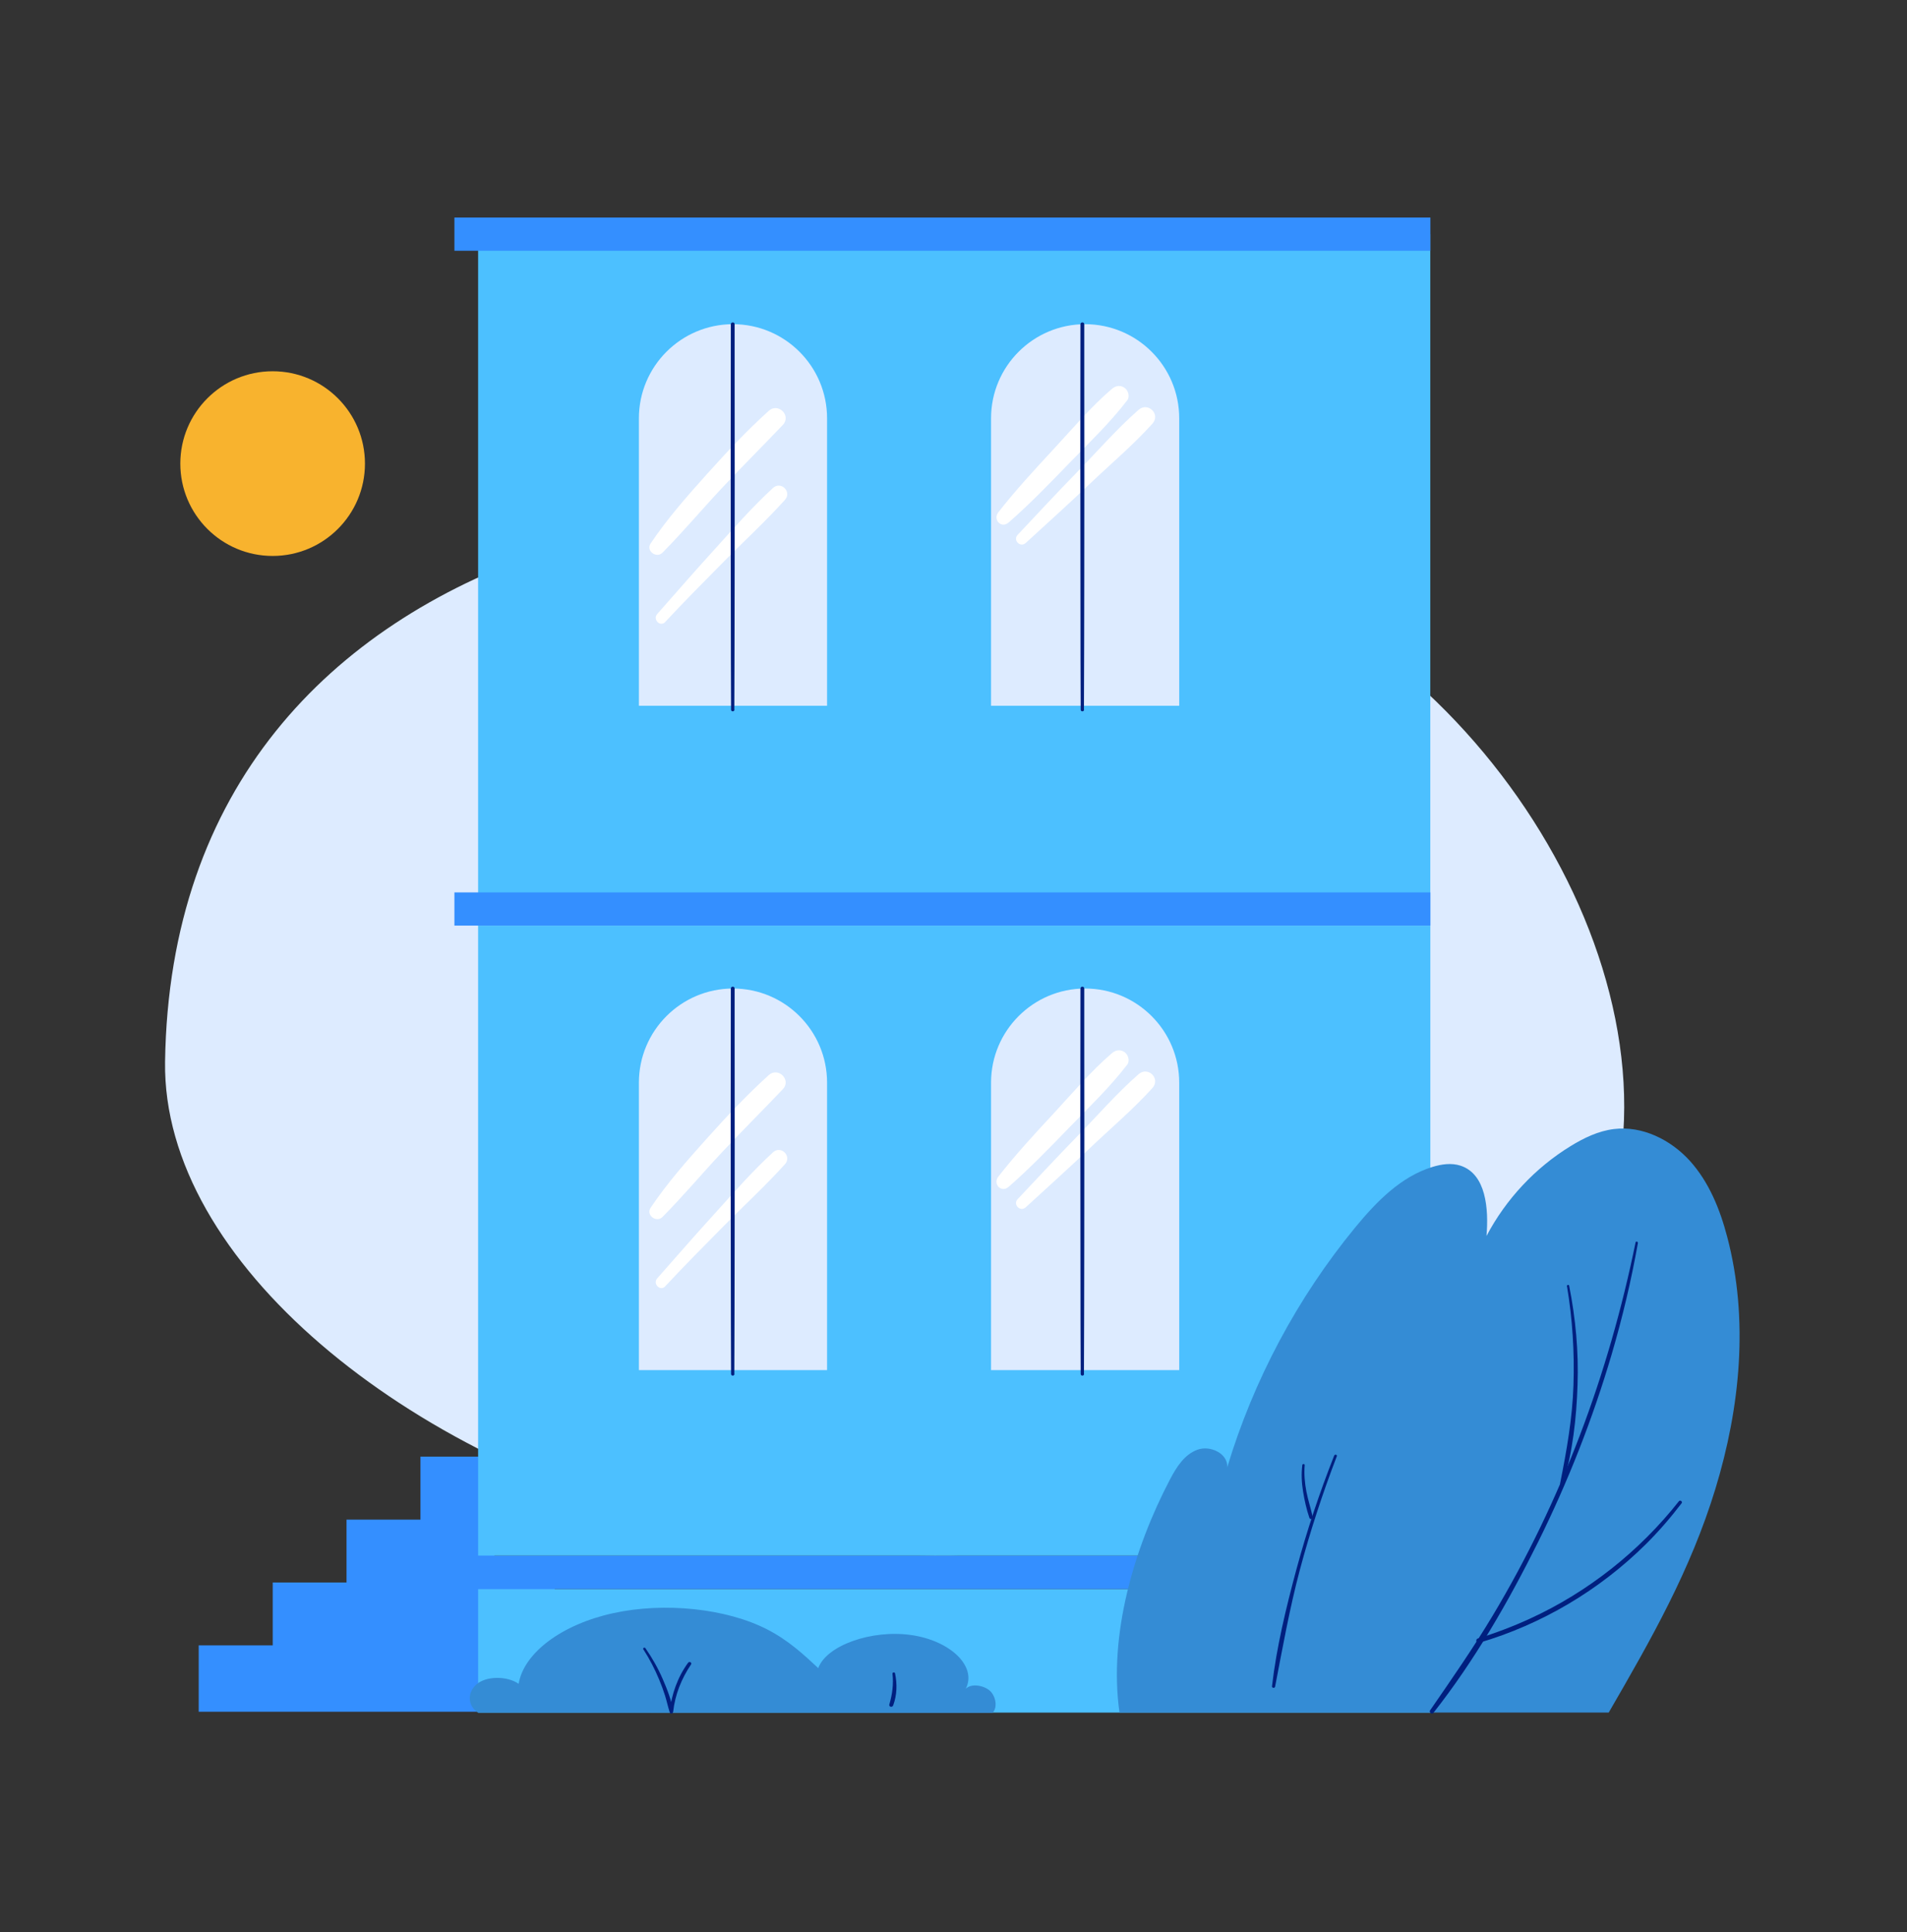
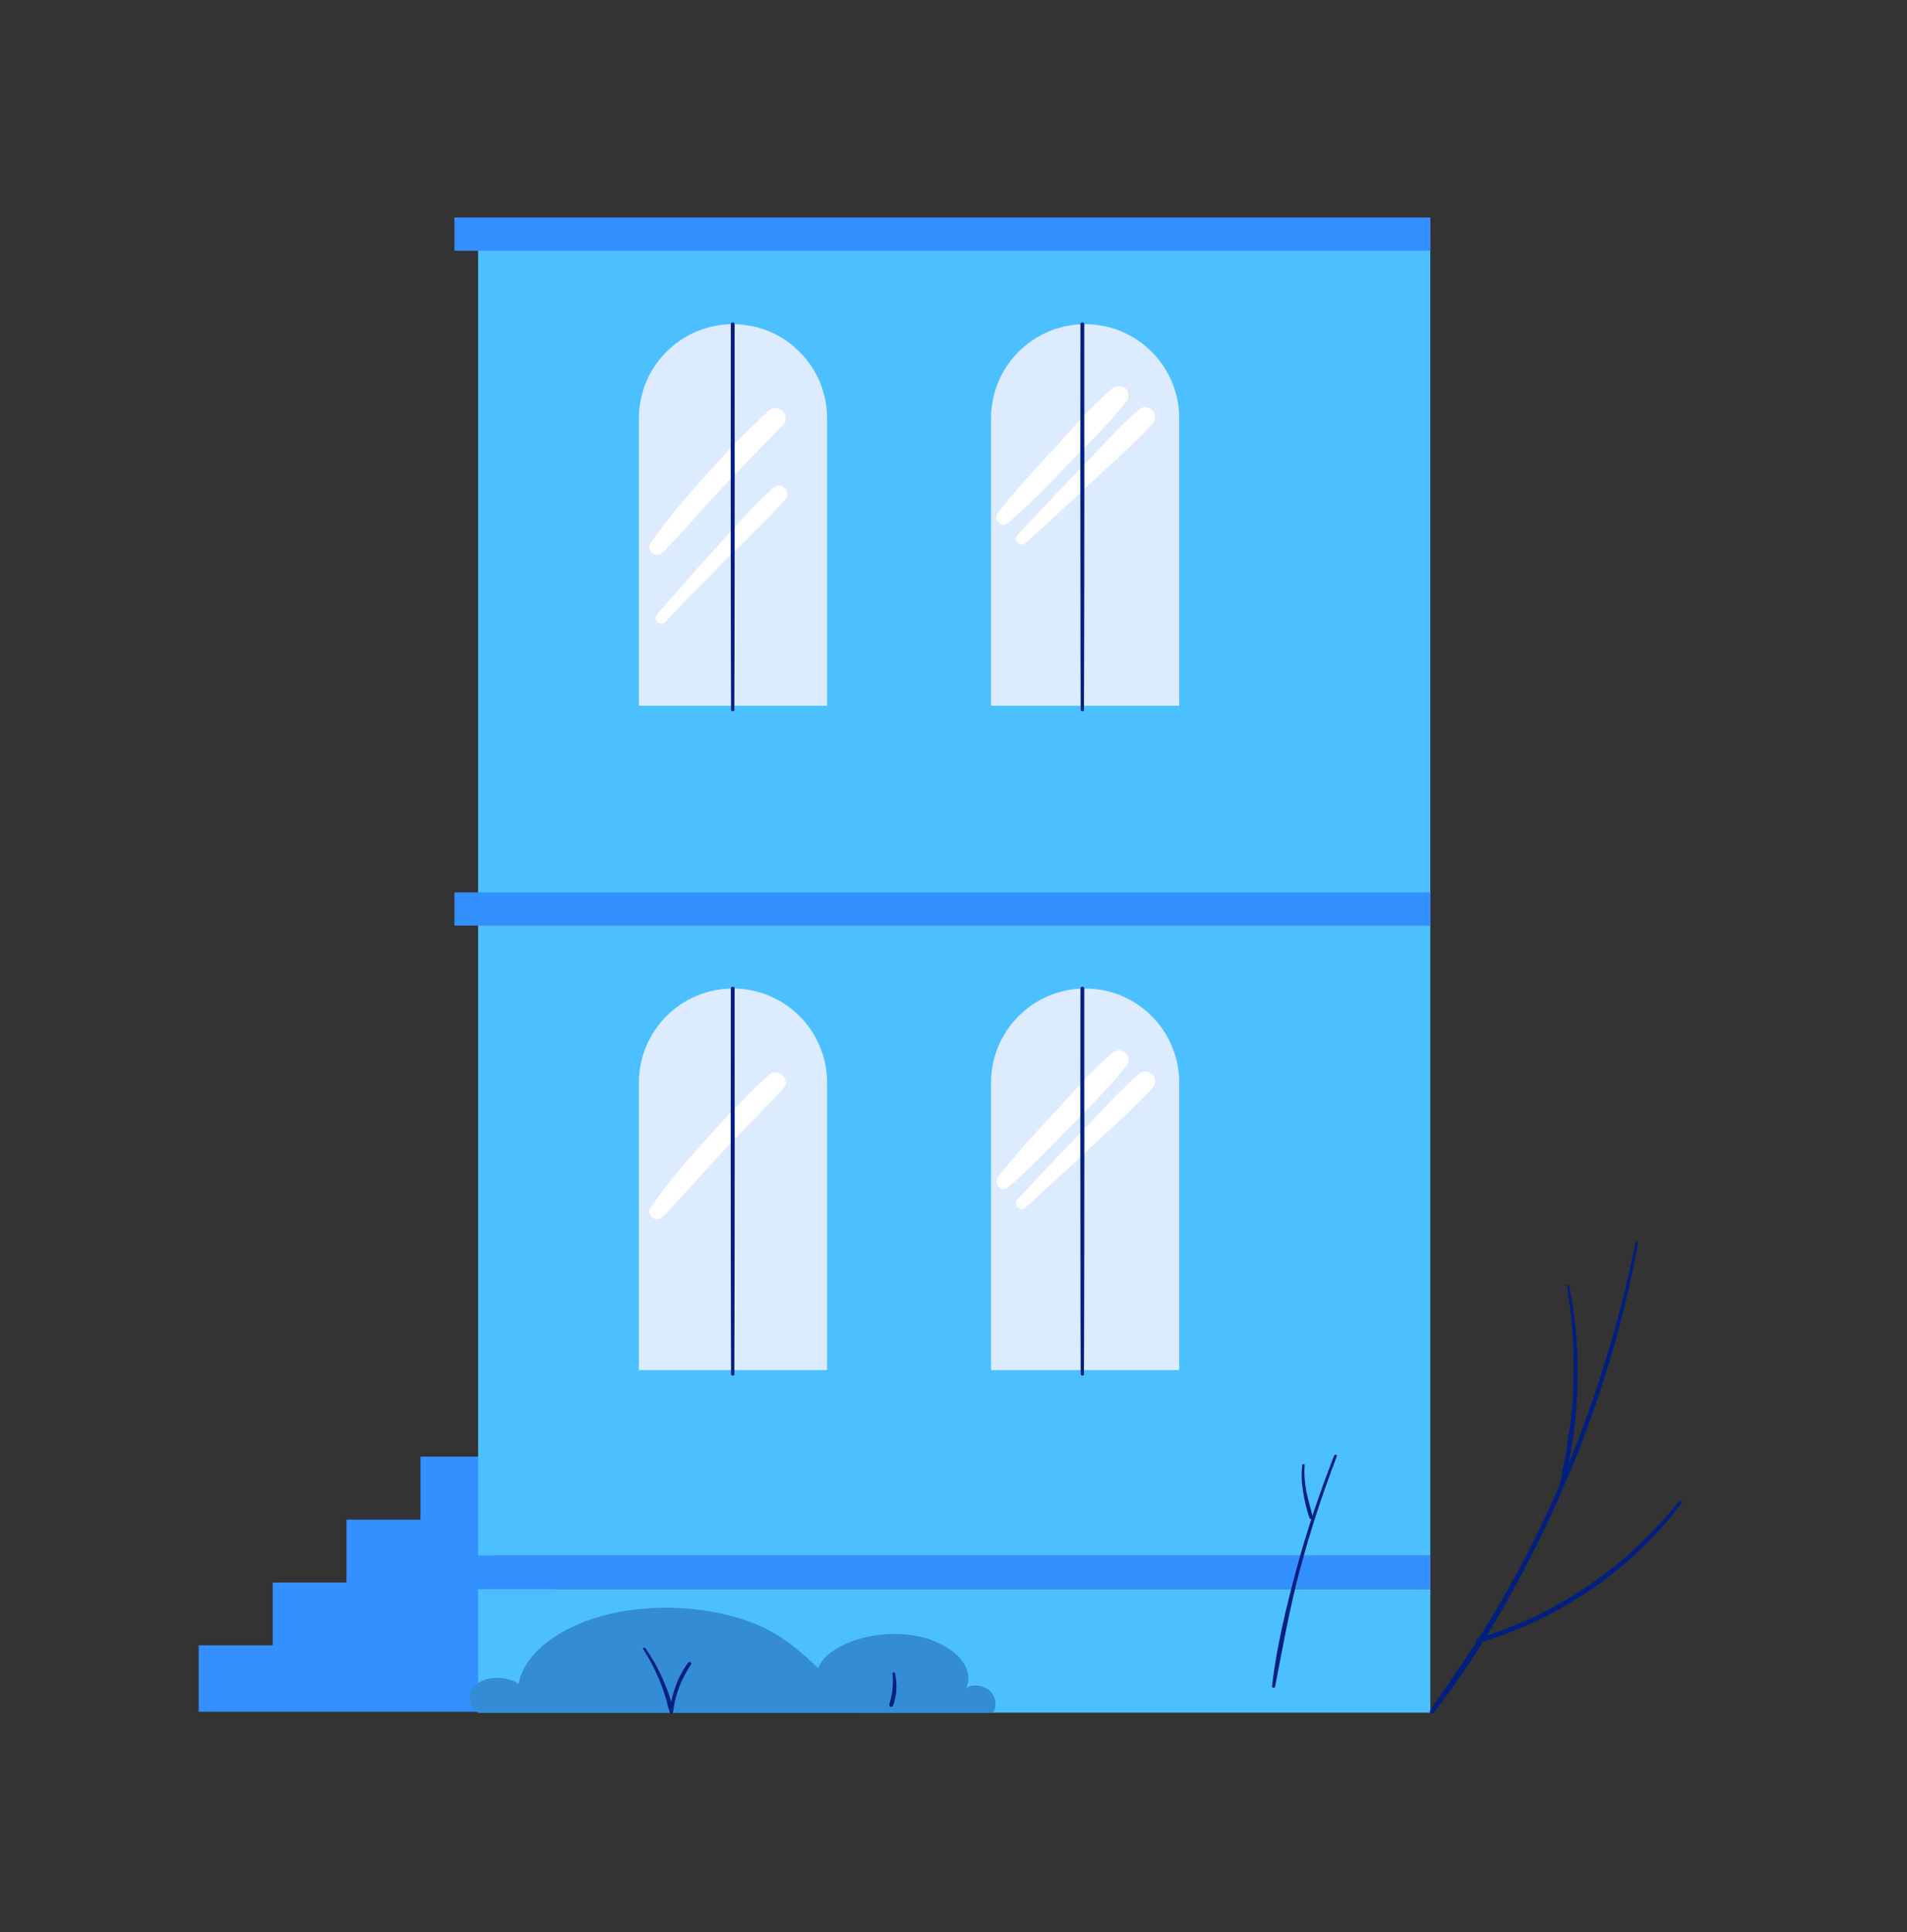
<svg xmlns="http://www.w3.org/2000/svg" width="77" height="78" viewBox="0 0 77 78" fill="none">
  <rect x="0" y="0" width="77" height="78" fill="#333333" stroke="none" />
-   <path d="M27.856 61.636C16.509 58.927 6.55 50.959 6.665 42.858C6.986 20.739 32.599 16.611 50.047 23.169C61.065 27.312 68.936 41.425 64.155 50.951C58.927 61.367 41.205 64.823 27.856 61.636Z" fill="#DDEBFF" />
  <path d="M22.947 58.797H16.977V61.476H22.947V58.797Z" fill="#348FFF" />
  <path d="M19.963 61.34H13.992V64.019H19.963V61.34Z" fill="#348FFF" />
  <path d="M22.397 63.877H11.012V66.556H22.397V63.877Z" fill="#348FFF" />
  <path d="M22.949 66.416H8.023V69.095H22.949V66.416Z" fill="#348FFF" />
  <path d="M57.754 37.363H19.305V62.794H57.754V37.363Z" fill="#4CC0FF" />
  <path d="M57.752 9.453H19.305V37.366H57.752V9.453Z" fill="#4CC0FF" />
  <path d="M57.754 64.139H19.305V69.13H57.754V64.139Z" fill="#4CC0FF" />
  <path d="M57.756 36.022H18.348V37.362H57.756V36.022Z" fill="#348FFF" />
  <path d="M57.756 8.781H18.348V10.122H57.756V8.781Z" fill="#348FFF" />
  <path d="M57.756 62.797H18.348V64.138H57.756V62.797Z" fill="#348FFF" />
  <path d="M29.596 39.902C31.693 39.902 33.395 41.605 33.395 43.702V55.305H25.797V43.702C25.797 41.605 27.499 39.902 29.596 39.902Z" fill="#DDEBFF" />
  <path d="M26.745 49.128C27.575 48.29 28.337 47.382 29.144 46.521C29.952 45.659 30.793 44.824 31.608 43.967C31.967 43.591 31.421 43.052 31.039 43.398C30.146 44.206 29.329 45.078 28.526 45.972C27.724 46.867 26.932 47.764 26.268 48.756C26.073 49.049 26.506 49.367 26.747 49.126L26.745 49.128Z" fill="white" />
-   <path d="M26.86 51.921C27.644 51.081 28.454 50.265 29.264 49.447C30.075 48.63 30.923 47.848 31.692 46.997C31.987 46.671 31.536 46.217 31.21 46.515C30.364 47.291 29.603 48.166 28.831 49.017C28.054 49.868 27.301 50.737 26.537 51.601C26.344 51.819 26.657 52.139 26.86 51.924V51.921Z" fill="white" />
  <path d="M43.815 39.902C45.912 39.902 47.614 41.605 47.614 43.702V55.305H40.016V43.702C40.016 41.605 41.718 39.902 43.815 39.902Z" fill="#DDEBFF" />
  <path d="M40.723 47.91C41.582 47.159 42.387 46.326 43.181 45.506C43.981 44.683 44.817 43.885 45.514 42.975C45.63 42.824 45.553 42.578 45.414 42.475C45.253 42.355 45.056 42.378 44.904 42.506C44.045 43.239 43.312 44.116 42.546 44.942C41.779 45.767 41.002 46.608 40.308 47.498C40.08 47.79 40.431 48.164 40.72 47.91H40.723Z" fill="white" />
  <path d="M41.419 48.731C42.281 47.939 43.152 47.157 44.001 46.35C44.849 45.542 45.752 44.783 46.531 43.919C46.875 43.54 46.354 43.025 45.972 43.361C45.096 44.127 44.321 45.024 43.506 45.858C42.688 46.693 41.894 47.555 41.091 48.403C40.884 48.621 41.199 48.937 41.419 48.731Z" fill="white" />
-   <path d="M45.203 69.128C44.757 66.003 45.778 62.506 47.246 59.709C47.503 59.22 47.826 58.709 48.346 58.52C48.864 58.328 49.587 58.671 49.554 59.225C50.618 55.7 52.384 52.388 54.722 49.544C55.576 48.506 56.565 47.491 57.847 47.101C58.209 46.991 58.603 46.935 58.965 47.05C60.008 47.386 60.113 48.798 60.021 49.891C60.803 48.406 61.99 47.137 63.42 46.261C63.959 45.93 64.543 45.65 65.169 45.574C66.31 45.435 67.458 46.004 68.233 46.858C69.004 47.712 69.448 48.811 69.74 49.924C70.617 53.249 70.268 56.81 69.263 60.099C68.258 63.388 66.681 66.152 64.956 69.128" fill="#348CD5" />
  <path d="M19.303 69.131C18.901 68.874 18.842 68.346 19.234 67.995C19.626 67.644 20.475 67.644 20.942 67.967C21.149 66.718 22.687 65.567 24.759 65.116C26.83 64.662 29.335 64.926 30.978 65.772C31.832 66.211 32.439 66.775 33.039 67.334C33.37 66.421 35.185 65.772 36.785 65.998C38.385 66.224 39.456 67.272 38.995 68.167C39.243 67.916 39.828 68.052 40.033 68.316C40.238 68.58 40.256 68.939 40.084 69.136" fill="#348CD5" />
  <path d="M66.04 50.153C64.955 55.462 63.055 60.574 60.264 65.227C59.479 66.537 58.61 67.783 57.744 69.039C57.69 69.116 57.815 69.216 57.877 69.141C59.541 67.029 60.912 64.645 62.107 62.24C63.314 59.807 64.309 57.272 65.076 54.667C65.509 53.19 65.865 51.696 66.134 50.178C66.145 50.117 66.052 50.091 66.04 50.153Z" fill="#001F7F" />
  <path d="M63.272 51.925C63.492 53.235 63.577 54.579 63.533 55.907C63.49 57.248 63.259 58.545 62.998 59.857C62.982 59.932 63.087 59.962 63.11 59.888C63.503 58.614 63.654 57.235 63.697 55.907C63.744 54.558 63.621 53.225 63.359 51.9C63.346 51.838 63.257 51.867 63.267 51.925H63.272Z" fill="#001F7F" />
  <path d="M67.794 60.593C66.194 62.62 64.113 64.269 61.764 65.343C61.087 65.653 60.385 65.92 59.672 66.138C59.562 66.171 59.608 66.345 59.721 66.312C62.249 65.571 64.579 64.189 66.451 62.336C66.974 61.818 67.456 61.259 67.902 60.675C67.948 60.616 67.843 60.534 67.796 60.593H67.794Z" fill="#001F7F" />
  <path d="M53.872 58.753C53.275 60.263 52.762 61.804 52.339 63.373C51.926 64.908 51.544 66.485 51.36 68.067C51.352 68.139 51.47 68.154 51.485 68.085C51.79 66.503 52.07 64.926 52.485 63.368C52.901 61.814 53.4 60.284 53.977 58.784C54.003 58.717 53.898 58.692 53.872 58.756V58.753Z" fill="#001F7F" />
  <path d="M52.583 59.143C52.539 59.497 52.557 59.853 52.614 60.202C52.67 60.55 52.752 60.925 52.87 61.268C52.898 61.353 53.021 61.319 53.003 61.232C52.929 60.889 52.816 60.553 52.749 60.207C52.683 59.861 52.65 59.499 52.68 59.143C52.685 59.079 52.588 59.081 52.58 59.143H52.583Z" fill="#001F7F" />
  <path d="M25.979 66.579C26.228 66.966 26.441 67.376 26.617 67.802C26.705 68.012 26.784 68.227 26.853 68.445C26.922 68.663 26.969 68.894 27.041 69.114C27.066 69.194 27.174 69.173 27.181 69.096C27.256 68.404 27.515 67.763 27.902 67.186C27.951 67.112 27.835 67.048 27.784 67.117C27.361 67.694 27.117 68.389 27.038 69.096H27.181C27.122 68.648 26.941 68.194 26.761 67.779C26.571 67.338 26.333 66.922 26.061 66.53C26.025 66.479 25.943 66.525 25.977 66.579H25.979Z" fill="#001F7F" />
  <path d="M36.036 67.56C36.085 67.975 36.028 68.4 35.91 68.798C35.88 68.898 36.028 68.934 36.064 68.839C36.218 68.421 36.231 67.978 36.139 67.544C36.126 67.488 36.031 67.501 36.036 67.557V67.56Z" fill="#001F7F" />
  <path d="M29.65 55.462C29.658 53.696 29.66 51.927 29.663 50.16C29.665 47.415 29.668 44.669 29.663 41.923C29.663 41.249 29.663 40.577 29.663 39.903C29.663 39.803 29.509 39.803 29.509 39.903C29.509 41.669 29.504 43.438 29.504 45.205C29.504 47.95 29.506 50.696 29.512 53.442C29.512 54.116 29.517 54.788 29.519 55.462C29.519 55.549 29.653 55.549 29.655 55.462H29.65Z" fill="#001F7F" />
  <path d="M43.767 55.462C43.775 53.696 43.778 51.927 43.78 50.16C43.783 47.415 43.785 44.669 43.78 41.923C43.78 41.249 43.78 40.577 43.78 39.903C43.78 39.803 43.626 39.803 43.626 39.903C43.626 41.669 43.621 43.438 43.621 45.205C43.621 47.95 43.624 50.696 43.629 53.442C43.629 54.116 43.634 54.788 43.636 55.462C43.636 55.549 43.77 55.549 43.772 55.462H43.767Z" fill="#001F7F" />
  <path d="M29.596 13.086C31.693 13.086 33.395 14.788 33.395 16.885V28.488H25.797V16.885C25.797 14.788 27.499 13.086 29.596 13.086Z" fill="#DDEBFF" />
  <path d="M26.745 22.314C27.575 21.475 28.337 20.568 29.144 19.706C29.952 18.845 30.793 18.009 31.608 17.153C31.967 16.776 31.421 16.238 31.039 16.584C30.146 17.391 29.329 18.263 28.526 19.158C27.724 20.052 26.932 20.95 26.268 21.942C26.073 22.234 26.506 22.552 26.747 22.311L26.745 22.314Z" fill="white" />
  <path d="M26.86 25.105C27.644 24.264 28.454 23.449 29.264 22.631C30.072 21.816 30.923 21.031 31.692 20.18C31.987 19.855 31.536 19.401 31.21 19.698C30.364 20.475 29.603 21.349 28.831 22.2C28.054 23.052 27.301 23.921 26.537 24.785C26.344 25.002 26.657 25.323 26.86 25.108V25.105Z" fill="white" />
  <path d="M43.815 13.086C45.912 13.086 47.614 14.788 47.614 16.885V28.488H40.016V16.885C40.016 14.788 41.718 13.086 43.815 13.086Z" fill="#DDEBFF" />
  <path d="M40.723 21.094C41.582 20.343 42.387 19.51 43.181 18.689C43.981 17.866 44.817 17.069 45.514 16.159C45.63 16.008 45.553 15.762 45.414 15.659C45.253 15.539 45.056 15.562 44.904 15.69C44.045 16.423 43.312 17.3 42.546 18.125C41.779 18.953 41.002 19.792 40.308 20.681C40.08 20.974 40.431 21.348 40.72 21.094H40.723Z" fill="white" />
  <path d="M41.419 21.915C42.281 21.123 43.152 20.341 44.001 19.533C44.849 18.726 45.752 17.967 46.531 17.103C46.875 16.724 46.354 16.208 45.972 16.544C45.096 17.311 44.321 18.208 43.506 19.041C42.691 19.874 41.894 20.738 41.091 21.587C40.884 21.805 41.199 22.12 41.419 21.915Z" fill="white" />
  <path d="M29.65 28.647C29.658 26.881 29.66 25.112 29.663 23.346C29.665 20.6 29.668 17.855 29.663 15.109C29.663 14.435 29.663 13.763 29.663 13.089C29.663 12.989 29.509 12.989 29.509 13.089C29.509 14.855 29.504 16.624 29.504 18.39C29.504 21.136 29.506 23.882 29.512 26.627C29.512 27.302 29.517 27.973 29.519 28.647C29.519 28.735 29.653 28.735 29.655 28.647H29.65Z" fill="#001F7F" />
  <path d="M43.767 28.647C43.775 26.881 43.778 25.112 43.78 23.346C43.783 20.6 43.785 17.855 43.78 15.109C43.78 14.435 43.78 13.763 43.78 13.089C43.78 12.989 43.626 12.989 43.626 13.089C43.626 14.855 43.621 16.624 43.621 18.39C43.621 21.136 43.624 23.882 43.629 26.627C43.629 27.302 43.634 27.973 43.636 28.647C43.636 28.735 43.77 28.735 43.772 28.647H43.767Z" fill="#001F7F" />
-   <path d="M11.009 22.441C13.067 22.441 14.736 20.773 14.736 18.714C14.736 16.655 13.067 14.986 11.009 14.986C8.95 14.986 7.281 16.655 7.281 18.714C7.281 20.773 8.95 22.441 11.009 22.441Z" fill="#F8B32E" />
</svg>